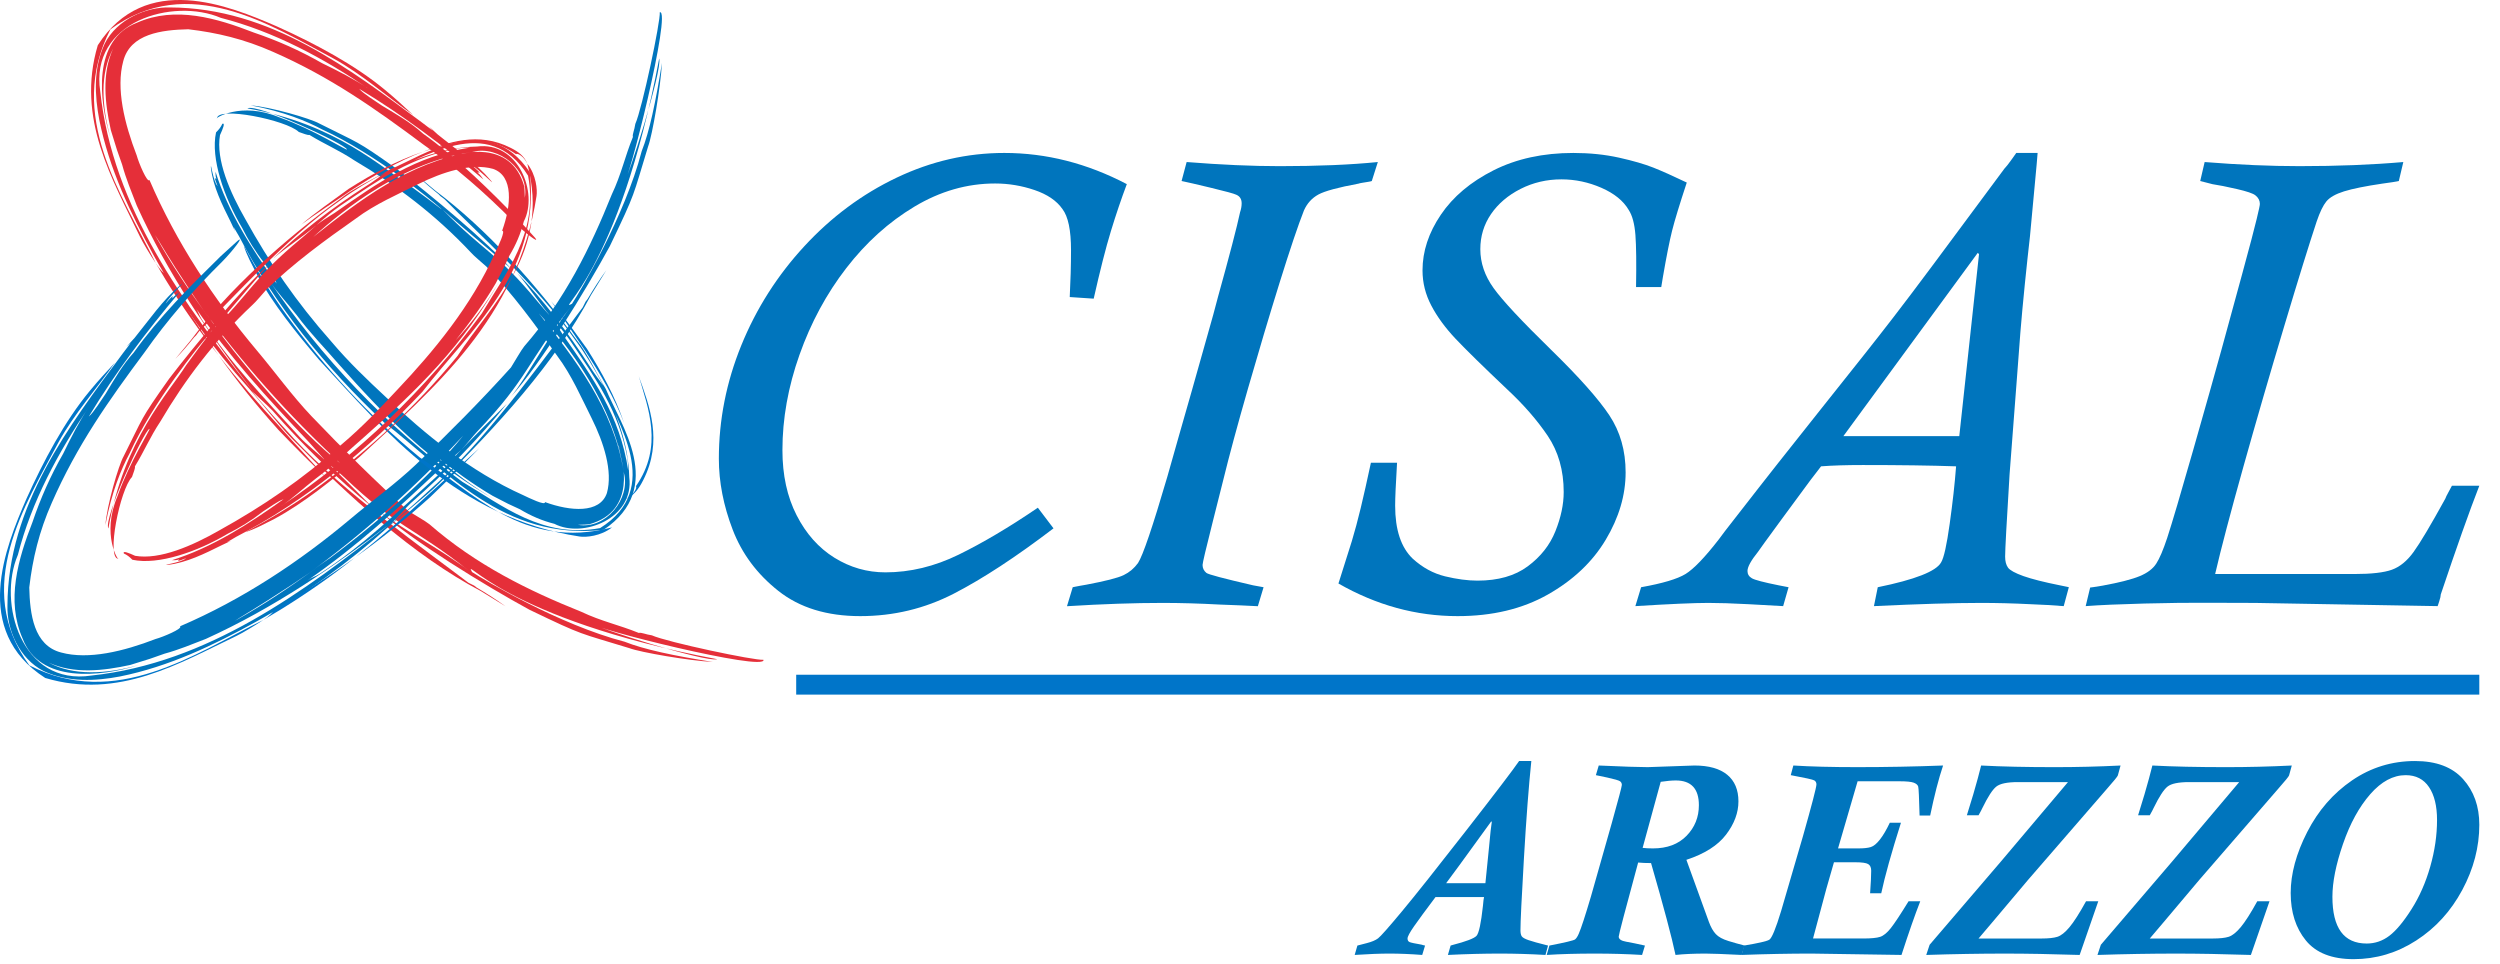
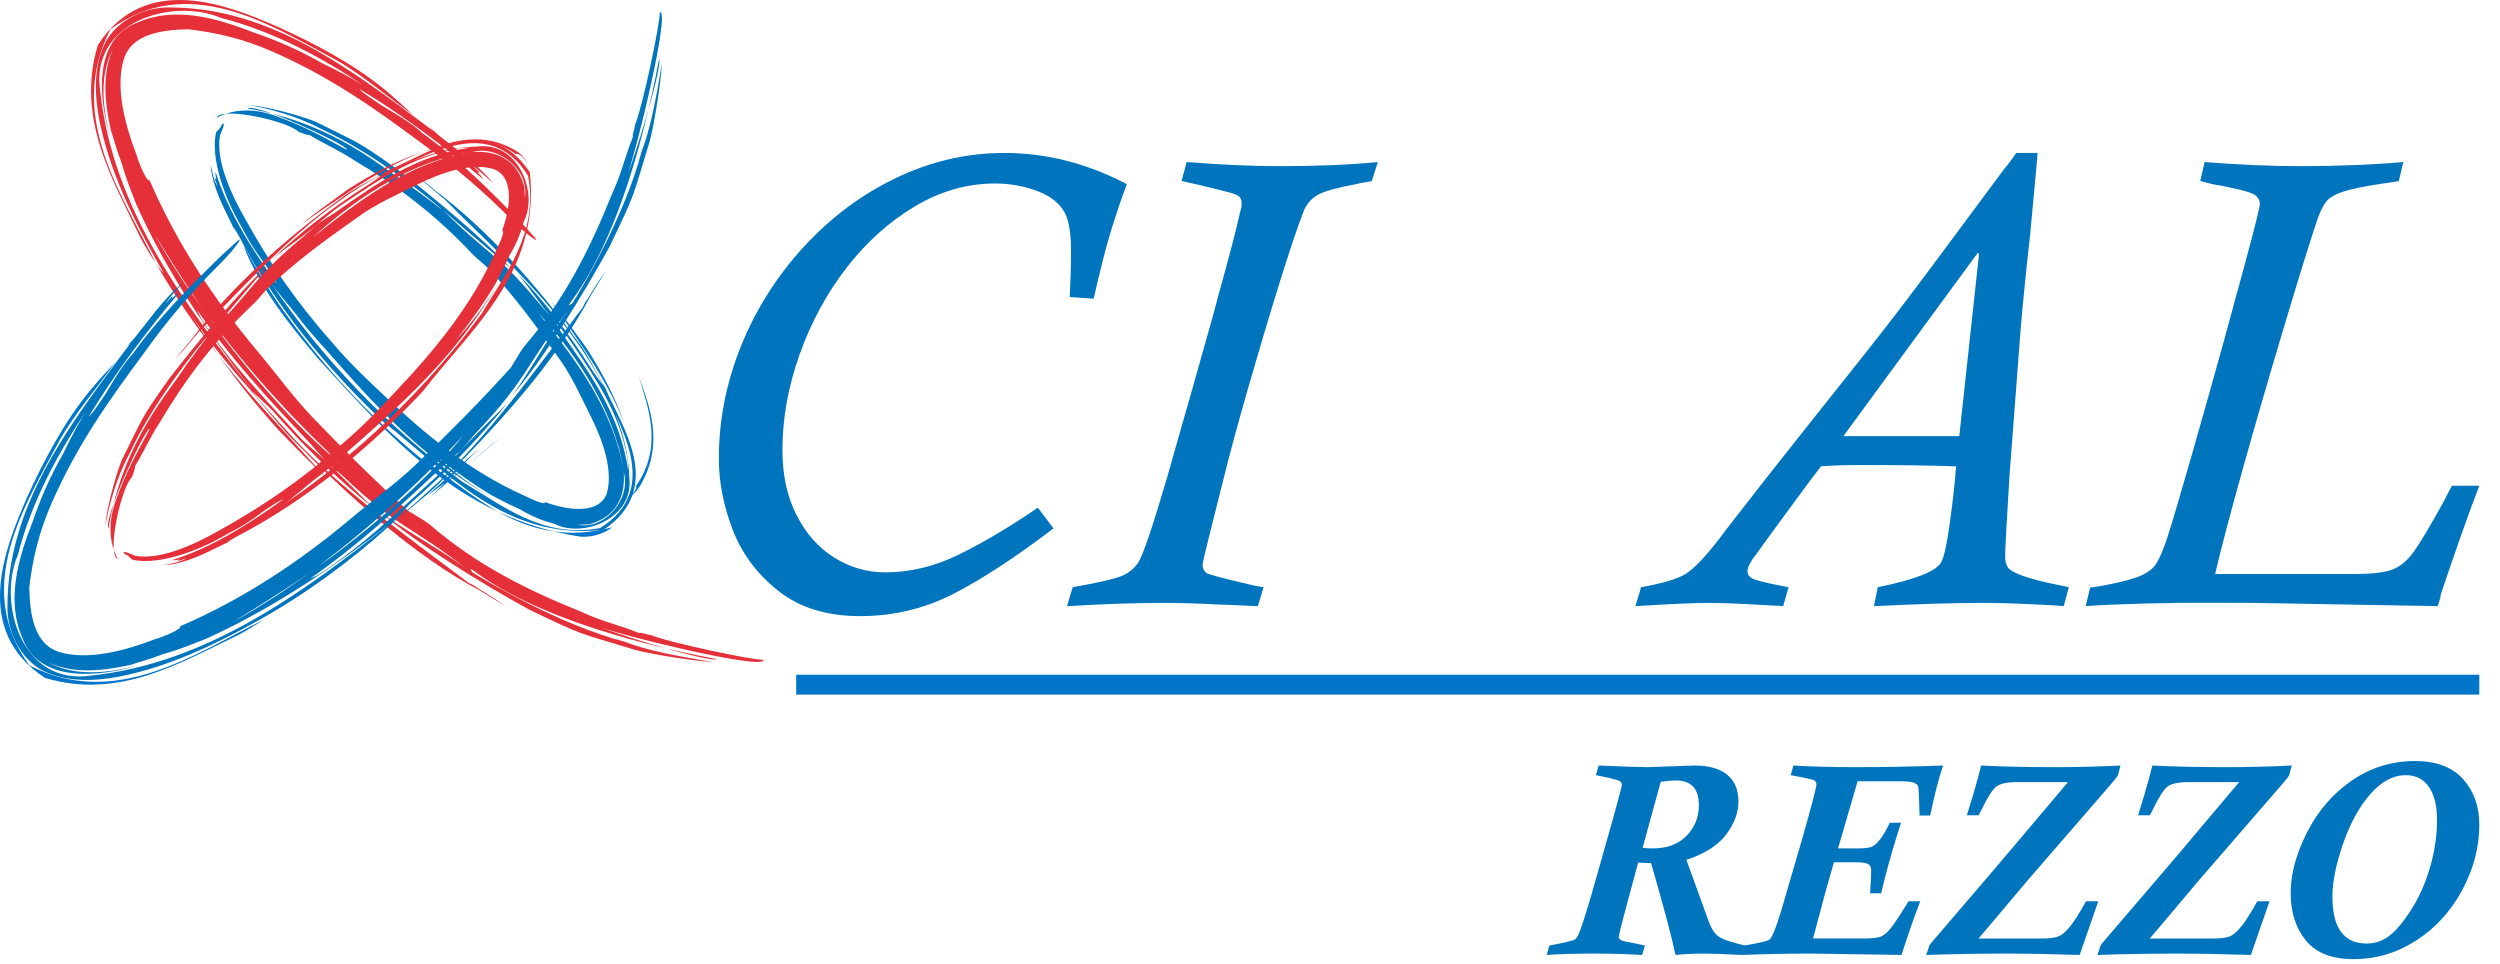
<svg xmlns="http://www.w3.org/2000/svg" width="100%" height="100%" viewBox="0 0 464 179" version="1.1" xml:space="preserve" style="fill-rule:evenodd;clip-rule:evenodd;stroke-linejoin:round;stroke-miterlimit:2;">
  <g id="loghi">
    <path d="M192.625,94.232l2.904,3.831c-6.936,5.293 -13.102,9.331 -18.496,12.115c-5.403,2.781 -11.191,4.175 -17.374,4.175c-6.186,0 -11.252,-1.562 -15.189,-4.674c-3.945,-3.115 -6.772,-6.905 -8.486,-11.379c-1.715,-4.469 -2.565,-8.856 -2.565,-13.155c0,-7.21 1.389,-14.226 4.165,-21.045c2.773,-6.818 6.672,-12.951 11.693,-18.391c5.019,-5.44 10.737,-9.686 17.154,-12.741c6.417,-3.054 13.075,-4.58 19.97,-4.58c7.796,0 15.371,1.927 22.735,5.788c-1.024,2.72 -2.011,5.634 -2.957,8.733c-0.945,3.097 -2.008,7.273 -3.189,12.522l-4.447,-0.298c0.154,-2.997 0.238,-5.898 0.238,-8.702c0,-3.71 -0.532,-6.256 -1.596,-7.637c-1.068,-1.54 -2.797,-2.714 -5.182,-3.524c-2.386,-0.809 -4.828,-1.214 -7.308,-1.214c-5.209,0 -10.201,1.435 -14.978,4.296c-4.772,2.86 -8.994,6.671 -12.66,11.425c-3.671,4.758 -6.562,10.114 -8.673,16.076c-2.112,5.956 -3.165,11.858 -3.165,17.699c0,4.62 0.877,8.649 2.634,12.081c1.752,3.434 4.087,6.057 7.008,7.876c2.921,1.814 6.079,2.721 9.472,2.721c4.577,0 9.107,-1.088 13.584,-3.279c4.479,-2.188 9.385,-5.096 14.708,-8.719" style="fill:#0075bd;fill-rule:nonzero;" />
    <path d="M255.726,30.075l-1.121,3.522c-0.08,0.041 -0.298,0.091 -0.65,0.148c-0.354,0.063 -0.722,0.12 -1.096,0.178c-0.375,0.059 -0.6,0.11 -0.676,0.15c-3.828,0.709 -6.327,1.389 -7.512,2.041c-1.177,0.652 -2.071,1.626 -2.653,2.931c-1.063,2.679 -2.569,7.149 -4.52,13.399c-1.947,6.257 -3.901,12.808 -5.869,19.65c-1.966,6.841 -3.499,12.512 -4.599,17.016c-0.041,0.194 -0.69,2.777 -1.951,7.745c-1.258,4.972 -1.884,7.639 -1.884,7.993c0,0.596 0.231,1.087 0.706,1.479c0.311,0.278 3.202,1.044 8.673,2.309l1.943,0.354l-1.061,3.523c-1.886,-0.103 -4.225,-0.204 -7.022,-0.304c-3.852,-0.207 -7.395,-0.308 -10.619,-0.308c-5.236,0 -11.162,0.201 -17.786,0.612l1.067,-3.523c0.036,0 0.177,-0.03 0.411,-0.087c0.235,-0.057 0.552,-0.12 0.944,-0.181c0.391,-0.056 0.79,-0.123 1.187,-0.207c3.544,-0.669 5.853,-1.257 6.916,-1.776c1.061,-0.509 1.947,-1.259 2.663,-2.245c0.901,-1.379 2.71,-6.708 5.427,-15.98c0.117,-0.468 0.837,-2.998 2.148,-7.575c1.322,-4.573 2.135,-7.433 2.453,-8.581c0.823,-2.961 1.722,-6.12 2.679,-9.495c0.967,-3.373 1.687,-5.989 2.156,-7.843c2.127,-7.655 3.486,-12.861 4.075,-15.625c0.197,-0.588 0.294,-1.143 0.294,-1.655c0,-0.786 -0.338,-1.318 -1.004,-1.597c-0.392,-0.197 -1.938,-0.622 -4.631,-1.271c-2.699,-0.652 -4.54,-1.076 -5.514,-1.275l0.938,-3.522c6.373,0.508 12.134,0.766 17.29,0.766c7.087,0 13.156,-0.258 18.198,-0.766" style="fill:#0075bd;fill-rule:nonzero;" />
-     <path d="M254.441,85.881l4.852,0c-0.118,2.048 -0.211,3.717 -0.268,4.998c-0.057,1.278 -0.084,2.275 -0.084,2.981c0,4.46 1.081,7.736 3.256,9.824c1.819,1.656 3.82,2.75 6.015,3.285c2.192,0.528 4.199,0.796 6.012,0.796c3.831,0 6.943,-0.887 9.335,-2.663c2.389,-1.774 4.099,-3.942 5.122,-6.504c1.031,-2.566 1.542,-4.988 1.542,-7.278c0,-4.024 -0.993,-7.501 -2.97,-10.438c-1.991,-2.94 -4.491,-5.805 -7.508,-8.611c-4.491,-4.253 -7.692,-7.391 -9.606,-9.415c-1.91,-2.032 -3.409,-4.079 -4.49,-6.15c-1.087,-2.061 -1.629,-4.239 -1.629,-6.524c0,-3.543 1.138,-6.989 3.406,-10.335c2.265,-3.349 5.531,-6.093 9.786,-8.24c4.266,-2.145 9.191,-3.219 14.795,-3.219c3.035,0 5.865,0.291 8.488,0.873c2.62,0.586 4.741,1.201 6.36,1.844c1.619,0.642 3.688,1.569 6.21,2.776c-1.338,4.065 -2.248,7.043 -2.724,8.937c-0.474,1.89 -1.044,4.764 -1.712,8.632l-0.301,1.833l-4.678,0c0.077,-4.38 0.04,-7.598 -0.117,-9.673c-0.16,-2.067 -0.575,-3.616 -1.244,-4.64c-0.988,-1.696 -2.677,-3.065 -5.063,-4.111c-2.392,-1.044 -4.868,-1.57 -7.434,-1.57c-2.723,0 -5.252,0.596 -7.584,1.777c-2.326,1.184 -4.156,2.743 -5.478,4.673c-1.321,1.938 -1.983,4.106 -1.983,6.508c0,2.527 0.819,4.935 2.462,7.22c1.635,2.289 5.186,6.093 10.639,11.419c5.213,5.089 8.829,9.154 10.847,12.192c2.017,3.038 3.021,6.568 3.021,10.593c0,4.219 -1.231,8.391 -3.697,12.513c-2.466,4.122 -6.056,7.514 -10.766,10.177c-4.714,2.661 -10.289,3.992 -16.719,3.992c-7.692,0 -15.066,-2.021 -22.118,-6.052c1.1,-3.437 1.93,-6.056 2.485,-7.873c0.549,-1.81 1.098,-3.86 1.653,-6.15c0.549,-2.288 1.181,-5.084 1.887,-8.397" style="fill:#0075bd;fill-rule:nonzero;" />
    <path d="M342.125,80.95l21.517,0l3.664,-33.785l-0.235,-0.235l-24.946,34.02Zm41.849,28.04l-0.947,3.507c-2.05,-0.164 -4.095,-0.278 -6.142,-0.355c-3.236,-0.164 -6.308,-0.241 -9.225,-0.241c-4.888,0 -11.506,0.197 -19.857,0.596l0.71,-3.507c6.931,-1.418 10.853,-2.957 11.759,-4.616c0.512,-0.834 1.044,-3.216 1.593,-7.164c0.552,-3.951 0.95,-7.504 1.185,-10.659c-4.651,-0.161 -10.419,-0.242 -17.315,-0.242c-3.074,0 -5.657,0.081 -7.745,0.242c-0.471,0.632 -0.823,1.081 -1.041,1.358c-0.214,0.277 -0.518,0.672 -0.913,1.185c-0.826,1.103 -2.633,3.559 -5.41,7.34c-2.776,3.794 -4.226,5.785 -4.343,5.989c-1.301,1.616 -1.95,2.8 -1.95,3.553c0,0.588 0.277,1.04 0.83,1.359c0.552,0.314 2.204,0.745 4.965,1.301c1.184,0.241 1.79,0.354 1.83,0.354l-1.004,3.507c-1.262,-0.084 -3.39,-0.204 -6.387,-0.355c-3.075,-0.164 -5.574,-0.241 -7.501,-0.241c-2.603,0 -7.117,0.197 -13.541,0.596l1.065,-3.507c3.981,-0.709 6.728,-1.528 8.247,-2.455c1.516,-0.931 3.576,-3.072 6.177,-6.428c0.47,-0.672 1.508,-2.02 3.104,-4.054c1.593,-2.032 3.034,-3.874 4.313,-5.535c1.278,-1.656 2.468,-3.172 3.576,-4.556l7.863,-9.917c3.7,-4.644 6.413,-8.057 8.126,-10.221c1.717,-2.165 3.507,-4.453 5.377,-6.876c1.874,-2.422 4.416,-5.788 7.628,-10.101c3.209,-4.305 7.559,-10.164 13.035,-17.568c0.275,-0.271 0.666,-0.767 1.178,-1.475c0.515,-0.709 0.849,-1.181 1.007,-1.416l3.962,0c-0.04,0.632 -0.225,2.727 -0.563,6.287c-0.334,3.563 -0.622,6.625 -0.856,9.184c-0.278,2.403 -0.592,5.353 -0.951,8.86c-0.35,3.5 -0.628,6.484 -0.826,8.946c-0.194,2.459 -0.441,5.698 -0.736,9.716c-0.298,4.011 -0.719,9.562 -1.272,16.645c-0.548,8.926 -0.826,14.015 -0.826,15.279c0,0.868 0.178,1.546 0.533,2.045c0.351,0.489 1.311,1.017 2.867,1.573c1.558,0.548 3.81,1.121 6.768,1.713c1.181,0.241 1.734,0.354 1.653,0.354" style="fill:#0075bd;fill-rule:nonzero;" />
    <path d="M408.362,33.598l0.819,-3.523c6.361,0.508 12.229,0.762 17.613,0.762c7.005,0 13.425,-0.254 19.26,-0.762l-0.833,3.523c-0.511,0.12 -1.515,0.277 -3.014,0.475c-3.195,0.471 -5.577,0.954 -7.157,1.445c-1.572,0.495 -2.663,1.118 -3.278,1.867c-0.612,0.746 -1.212,1.994 -1.801,3.728c-1.375,4.141 -3.388,10.629 -6.032,19.464c-2.653,8.83 -5.172,17.516 -7.568,26.054c-2.392,8.541 -4.145,15.176 -5.242,19.907l25.862,0c3.151,0 5.464,-0.267 6.942,-0.796c1.479,-0.532 2.818,-1.626 4.019,-3.286c1.208,-1.656 3.168,-4.948 5.885,-9.883c0.114,-0.315 0.304,-0.696 0.555,-1.148c0.261,-0.455 0.492,-0.88 0.683,-1.27l5.085,0c-1.854,4.756 -4.235,11.478 -7.156,20.177c0,0.268 -0.094,0.709 -0.294,1.312c-0.192,0.605 -0.295,0.89 -0.295,0.852c-0.117,0 -6.856,-0.123 -20.212,-0.354l-13.6,-0.24c-3.101,0 -6.153,-0.011 -9.154,-0.028c-3.005,-0.023 -6.812,0.028 -11.419,0.141c-4.607,0.121 -8.244,0.278 -10.927,0.481l0.829,-3.449c0.121,0 0.887,-0.113 2.302,-0.35c3.189,-0.586 5.497,-1.182 6.916,-1.774c1.419,-0.589 2.433,-1.362 3.045,-2.308c0.615,-0.944 1.295,-2.54 2.041,-4.788c0.899,-2.76 2.509,-8.201 4.827,-16.321c2.316,-8.124 4.066,-14.32 5.243,-18.599c1.178,-4.272 2.466,-8.976 3.855,-14.102c1.398,-5.122 2.288,-8.515 2.682,-10.171c0.392,-1.616 0.589,-2.543 0.589,-2.78c0,-0.629 -0.274,-1.161 -0.826,-1.596c-0.434,-0.358 -1.593,-0.75 -3.473,-1.181c-1.883,-0.432 -3.378,-0.73 -4.48,-0.89" style="fill:#0075bd;fill-rule:nonzero;" />
    <path d="M28.097,42.424c2.652,4.819 5.564,9.411 8.683,13.771c8.269,12.011 18.98,23.9 26.362,29.784c-9.376,-8.702 -18.311,-18.628 -26.362,-29.784c7.804,10.509 1.626,3.277 -7.482,-11.756c-0.226,-0.337 -0.714,-1.057 -1.201,-2.015m-2.702,-4.246c-0.984,-2.547 -2.009,-4.978 -2.734,-7.649l-0.958,-2.728l-1.132,-3.648c-1.097,-4.978 -1.723,-10.457 0.433,-15.133c-2.453,4.555 -2.19,10.547 -0.436,16.787c-2.297,-7.354 -3.385,-18.458 4.892,-21.606c7.065,-3.119 14.79,-0.833 21.649,1.841c4.334,1.468 8.56,3.326 12.702,5.703c3.011,1.456 5.929,2.944 8.632,4.753c-8.443,-5.714 -17.544,-10.634 -27.45,-13.18c-8.89,-3.808 -24.403,0.639 -22.385,13.682c2.319,21.527 15.438,39.32 28.529,55.846c-8.425,-10.941 -15.994,-22.023 -21.742,-34.668m70.027,3.065c-5.521,-5.587 -10.872,-10.213 -16.796,-14.382c-8.971,-6.683 -17.314,-12.581 -27.982,-17.252c-5.32,-2.357 -10.377,-3.555 -15.699,-4.178c-4.921,0.118 -10.76,0.821 -12.069,5.917c-1.384,5.074 0.23,11.615 2.507,17.527c0.358,1.337 1.958,5.148 2.36,4.535c4.963,11.576 11.949,22.124 19.907,31.609c3.359,3.98 6.551,8.419 10.155,12.215c5.89,6.159 11.796,12.02 17.975,17.6c0.979,0.632 3.18,1.859 3.925,2.468c8.638,7.526 18.284,12.274 28.156,16.234c3.794,1.802 7.006,2.431 10.703,3.939c0.433,-0.151 1.294,0.291 2.422,0.444c2.83,1.269 19.138,4.714 20.718,4.538c0.596,2.3 -32.574,-5.977 -31.837,-6.759c0.558,0.776 21.167,7.297 23.257,6.655c-39.883,-7.535 -47.285,-19.465 -45.517,-16.185c2.234,1.48 16.197,9.788 28.325,12.938c3.589,1.43 9.039,2.584 16.379,3.754c-4.41,-0.221 -13.479,-1.793 -15.501,-2.561c-9.538,-2.936 -8.224,-2.165 -18.516,-7.116c-8.209,-4.462 -21.996,-12.932 -27.965,-18.38c3.199,2.723 11.884,7.377 16.663,11.104c-10.391,-8.214 -13.037,-7.744 -23.147,-17.37c-0.94,-0.889 -2.162,-1.791 -3.332,-2.907c-1.028,-1.152 -1.994,-2.24 -3.215,-3.608c-7.815,-8.286 -14.62,-15.683 -21.042,-24.941c0.583,0.771 0.692,1.447 1.237,2.273c5.343,8.146 11.163,14.079 18.038,21.662c1.311,1.472 3.538,3.122 4.982,4.614c3.049,2.918 5.703,5.607 8.513,8.417c-6.201,-4.946 -12.861,-11.442 -18.445,-17.83c-1.229,-1.258 -2.843,-2.683 -3.846,-3.638c2.472,3.066 5.189,5.924 7.846,8.865c9.485,10.181 24.408,20.654 32.348,26.708c0.27,0.132 0.536,0.269 1.068,0.535l0.468,0.359c1.68,0.995 3.652,2.232 5.365,3.49l-4.587,-2.83c-12.475,-6.574 -24.542,-17.589 -35.124,-28.356c-2.356,-2.4 -5.764,-6.824 -7.982,-9.342c-6.618,-7.346 -12.736,-15.757 -17.569,-24.522c-4.355,-7.886 -8.306,-16.132 -10.139,-25.226c-0.847,-4.487 -1.153,-9.507 0.997,-14.144c2.295,-4.575 7.799,-6.88 12.161,-6.734c18.53,0.06 33.36,11.437 46.824,21.425l1.898,1.442l-0.699,-0.773l1.662,1.512c3.414,2.771 7.017,5.209 9.824,8.51c1.119,1.38 -2.231,-2.164 -3.478,-2.757c0.759,0.596 1.43,1.307 1.43,1.307c0,0 -0.223,-0.023 -0.447,-0.049c0.586,0.459 0.805,0.881 1.127,1.315c-7.249,-6.13 -14.875,-11.889 -23.065,-16.835c0.743,0.906 3.156,2.374 4.255,3.141c2.711,1.623 5.45,3.215 7.598,5.181c6.575,4.694 12.473,10.626 17.906,16.156l2.856,3.142c1.104,1.359 -1.822,-0.848 -3.856,-2.856" style="fill:#e52f39;fill-rule:nonzero;" />
    <path d="M61.915,10.87c5.275,2.915 9.906,7.045 14.757,10.467c-1.675,-1.555 -3.156,-2.954 -5.247,-4.677c-5.64,-4.671 -12.977,-8.575 -20.031,-11.756c-8.946,-3.884 -24.43,-10.244 -33.243,3.489c-4.077,13.638 2.743,24.899 7.81,35.504c0.518,1.069 1.858,3.324 2.949,4.955c-6.314,-12.827 -16.657,-27.41 -8.416,-43.404c14.529,-10.638 29.781,-0.748 41.421,5.422" style="fill:#e52f39;fill-rule:nonzero;" />
    <path d="M51.695,79.811c3.02,3.164 6.102,6.219 9.104,9.139c-2.546,-2.841 -6.067,-6.583 -8.834,-9.7c-3.978,-4.289 -7.836,-8.705 -11.386,-13.289c3.357,4.737 7.037,9.321 11.116,13.85" style="fill:#e52f39;fill-rule:nonzero;" />
    <path d="M28.911,48.851l1.866,3.122c2.932,4.759 6.193,9.479 9.801,13.988c-3.62,-4.926 -6.81,-10.085 -9.96,-15.345c-0.249,0.172 -0.949,-0.615 -1.708,-1.765" style="fill:#e52f39;fill-rule:nonzero;" />
    <path d="M42.426,115.887c4.818,-2.651 9.413,-5.566 13.771,-8.686c12.01,-8.268 23.9,-18.979 29.786,-26.362c-8.708,9.377 -18.634,18.315 -29.786,26.362c10.509,-7.803 3.28,-1.626 -11.757,7.485c-0.337,0.224 -1.054,0.714 -2.014,1.201m-4.244,2.703c-2.549,0.983 -4.98,2.008 -7.649,2.734l-2.73,0.959l-3.647,1.134c-4.979,1.09 -10.458,1.719 -15.135,-0.442c4.552,2.459 10.55,2.195 16.788,0.442c-7.355,2.3 -18.459,3.382 -21.607,-4.895c-3.119,-7.066 -0.836,-14.79 1.839,-21.649c1.467,-4.334 3.325,-8.56 5.702,-12.705c1.456,-3.009 2.944,-5.928 4.751,-8.632c-5.711,8.446 -10.631,17.547 -13.178,27.454c-3.802,8.889 0.64,24.399 13.685,22.387c21.529,-2.32 39.32,-15.441 55.844,-28.529c-10.94,8.422 -22.02,15.991 -34.663,21.742m3.059,-70.033c-5.586,5.523 -10.211,10.872 -14.381,16.796c-6.68,8.971 -12.581,17.313 -17.252,27.982c-2.355,5.321 -3.556,10.379 -4.176,15.699c0.119,4.924 0.821,10.759 5.921,12.072c5.07,1.387 11.614,-0.228 17.523,-2.508c1.337,-0.354 5.148,-1.957 4.535,-2.357c11.576,-4.965 22.122,-11.949 31.61,-19.909c3.979,-3.356 8.419,-6.552 12.218,-10.153c6.158,-5.892 12.016,-11.798 17.596,-17.977c0.632,-0.98 1.86,-3.184 2.468,-3.926c7.527,-8.637 12.271,-18.285 16.235,-28.156c1.799,-3.796 2.428,-7.007 3.935,-10.705c-0.151,-0.433 0.295,-1.295 0.444,-2.422c1.273,-2.83 4.714,-19.138 4.538,-20.722c2.301,-0.592 -5.973,32.578 -6.756,31.842c0.777,-0.559 7.292,-21.167 6.652,-23.258c-7.532,39.883 -19.461,47.288 -16.181,45.52c1.479,-2.235 9.787,-16.201 12.935,-28.325c1.43,-3.592 2.583,-9.043 3.756,-16.382c-0.227,4.41 -1.796,13.481 -2.564,15.501c-2.932,9.538 -2.161,8.224 -7.113,18.518c-4.462,8.207 -12.932,21.997 -18.379,27.969c2.722,-3.202 7.376,-11.887 11.101,-16.668c-8.212,10.39 -7.742,13.039 -17.368,23.149c-0.889,0.943 -1.787,2.161 -2.906,3.334c-1.156,1.028 -2.241,1.994 -3.609,3.213c-8.286,7.815 -15.683,14.62 -24.943,21.042c0.774,-0.584 1.453,-0.692 2.278,-1.238c8.147,-5.343 14.076,-11.162 21.659,-18.037c1.476,-1.311 3.122,-3.538 4.615,-4.98c2.918,-3.054 5.607,-5.705 8.419,-8.513c-4.946,6.199 -11.441,12.862 -17.83,18.443c-1.263,1.229 -2.686,2.843 -3.637,3.846c3.063,-2.472 5.92,-5.189 8.861,-7.846c10.184,-9.482 20.654,-24.409 26.708,-32.351c0.133,-0.267 0.266,-0.536 0.535,-1.068l0.36,-0.468c0.994,-1.677 2.232,-3.648 3.49,-5.362l-2.83,4.583c-6.572,12.479 -17.589,24.547 -28.356,35.128c-2.4,2.356 -6.824,5.764 -9.343,7.982c-7.346,6.62 -15.759,12.736 -24.521,17.569c-7.886,4.354 -16.133,8.309 -25.226,10.142c-4.487,0.844 -9.507,1.152 -14.145,-1c-4.575,-2.298 -6.883,-7.799 -6.733,-12.161c0.054,-18.53 11.433,-33.36 21.422,-46.824l1.441,-1.898l-0.776,0.696l1.516,-1.663c2.767,-3.413 5.21,-7.016 8.506,-9.821c1.38,-1.121 -2.161,2.23 -2.753,3.476c0.595,-0.759 1.303,-1.43 1.303,-1.43c0,0 -0.022,0.224 -0.045,0.447c0.456,-0.586 0.878,-0.804 1.312,-1.128c-6.128,7.25 -11.887,14.878 -16.833,23.066c0.907,-0.742 2.374,-3.157 3.141,-4.252c1.623,-2.714 3.216,-5.453 5.182,-7.601c4.693,-6.575 10.623,-12.472 16.155,-17.903l3.142,-2.859c1.359,-1.105 -0.847,1.822 -2.856,3.856" style="fill:#0075bd;fill-rule:nonzero;" />
    <path d="M10.869,82.063c2.915,-5.274 7.044,-9.905 10.467,-14.756c-1.555,1.675 -2.954,3.156 -4.677,5.247c-4.674,5.64 -8.578,12.98 -11.756,20.03c-3.884,8.95 -10.241,24.434 3.492,33.247c13.634,4.079 24.901,-2.743 35.504,-7.808c1.069,-0.518 3.323,-1.86 4.954,-2.948c-12.824,6.314 -27.414,16.656 -43.402,8.413c-10.642,-14.527 -0.752,-29.781 5.418,-41.425" style="fill:#0075c9;fill-rule:nonzero;" />
-     <path d="M79.814,92.29c3.161,-3.022 6.218,-6.103 9.139,-9.108c-2.842,2.55 -6.584,6.069 -9.701,8.837c-4.289,3.977 -8.705,7.838 -13.286,11.386c4.735,-3.358 9.321,-7.036 13.848,-11.115" style="fill:#0075c9;fill-rule:nonzero;" />
-     <path d="M48.854,115.074l3.121,-1.866c4.757,-2.935 9.479,-6.196 13.991,-9.802c-4.931,3.617 -10.087,6.808 -15.347,9.96c0.172,0.247 -0.619,0.946 -1.765,1.708" style="fill:#0075c9;fill-rule:nonzero;" />
+     <path d="M79.814,92.29c3.161,-3.022 6.218,-6.103 9.139,-9.108c-2.842,2.55 -6.584,6.069 -9.701,8.837c4.735,-3.358 9.321,-7.036 13.848,-11.115" style="fill:#0075c9;fill-rule:nonzero;" />
    <path d="M107.275,97.409c5.158,0.898 9.808,-4.85 8.513,-9.677c-1.79,-12.764 -10.53,-23.796 -15.78,-29.571c6.61,8.388 13.887,17.605 15.78,29.571c-0.896,-5.614 -1.371,-6.317 -0.714,-3.861c0.348,1.314 3.292,10.946 -5.711,13.436c-0.355,0.04 -1.131,0.077 -2.088,0.102m-4.383,-0.187c-2.319,-0.586 -4.376,-1.49 -6.39,-2.697l-2.218,-1.028l-2.853,-1.473c-3.76,-2.21 -7.232,-4.761 -10.609,-7.45c3.21,2.915 6.773,5.736 11.581,8.456c-12.479,-6.938 -21.017,-15.842 -29.541,-25.447c-2.544,-2.958 -5.325,-5.768 -7.728,-9.009c-1.728,-2.243 -3.669,-4.264 -5.184,-6.538c9.648,14.325 21.751,27.006 35.872,37.394c7.38,4.35 14.89,10.585 25.557,8.585c11.831,-7.387 3.091,-19.633 0.333,-26.702c2.645,5.284 4.922,10.895 5.073,17.227c1.006,7.668 -8.638,11.428 -13.893,8.682m-62.061,-72.152c-0.807,4.581 1.876,10.677 4.716,15.629c4.482,8.082 9.361,15.261 16.003,22.765c3.221,3.801 6.558,6.974 10.114,10.286c7.048,6.668 15.498,13.705 25.45,18.158c1.045,0.498 4.155,2.02 4.031,1.28c4.716,1.717 10.19,2.161 11.495,-1.674c1.139,-4.056 -0.597,-9.399 -2.821,-13.867c-1.912,-3.812 -3.742,-8.05 -6.38,-11.566c-4.085,-5.821 -8.277,-11.544 -13.158,-16.595c-0.728,-0.66 -2.36,-2.011 -2.89,-2.632c-6.611,-7.039 -13.844,-12.495 -21.608,-17.073c-2.955,-1.963 -5.482,-2.979 -8.349,-4.739c-0.377,0.079 -1.085,-0.249 -1.974,-0.547c-2.269,-2.218 -15.209,-4.841 -15.184,-2.504c-0.527,0.048 4.413,-3.235 11.608,-0.192c6.573,2.339 12.604,6.294 12.505,5.934c-0.272,-0.983 -16.757,-8.64 -18.481,-7.614c16.382,2.793 25.246,11.257 30.28,14.422c5.11,3.693 6.354,4.852 5.526,4.061c-1.66,-1.515 -12.294,-10.192 -21.892,-14.56c-2.847,-1.541 -7.237,-3.351 -13.288,-4.482c3.632,0.267 11.095,2.445 12.717,3.358c7.514,3.806 6.588,2.897 14.45,8.475c6.265,4.79 16.716,13.507 21.254,18.586c-2.609,-2.422 -8.986,-7.6 -12.782,-11.056c7.825,7.968 10.045,7.921 17.552,16.988c0.695,0.848 1.533,1.796 2.459,2.813c0.817,1.026 1.45,2.091 2.292,3.406c5.49,7.881 10.607,15.052 12.113,25.155c-0.031,-0.901 -0.028,-1.419 -0.156,-2.304c-1.575,-8.639 -5.781,-14.586 -10.62,-21.769c-0.937,-1.394 -2.459,-3.167 -3.629,-4.488c-2.303,-2.728 -4.008,-5.459 -6.176,-8.011c4.678,4.759 9.471,11.053 13.38,17.167c0.78,1.295 1.912,2.757 2.62,3.722c-1.603,-3 -3.328,-5.918 -5.35,-8.626c-6.779,-9.779 -18.247,-19.923 -24.116,-25.968c-0.204,-0.148 -0.38,-0.328 -0.799,-0.606l-0.346,-0.354c-1.283,-1.026 -2.781,-2.292 -4.057,-3.541l3.488,2.9c9.487,7.107 18.6,17.255 26.206,27.708c1.853,2.207 3.895,6.589 5.391,9.067c2.668,6.477 11.291,18.298 -0.405,26.151c-18.6,2.082 -29.249,-11.099 -40.719,-19.906c-10.813,-10.193 -20.308,-21.788 -26.952,-34.595l-1.011,-1.728l0.29,0.822l-0.797,-1.703c-1.62,-3.252 -3.297,-6.618 -3.691,-10.074c-0.062,-1.435 0.391,2.474 1.235,3.389c-0.303,-0.745 -0.546,-1.499 -0.507,-1.505l0.283,0.219c-0.184,-0.562 -0.133,-0.944 -0.149,-1.374c2.277,7.317 6.645,14.223 11.328,20.747c-0.281,-0.944 -1.683,-2.866 -2.289,-3.821c-1.655,-2.105 -3.037,-4.36 -4.108,-6.519c-3.337,-5.592 -5.881,-12.923 -4.839,-17.708c0.562,-0.561 0.918,-1.025 1.165,-1.6c0.589,-0.25 0.105,0.932 -0.428,2.093" style="fill:#0075bd;fill-rule:nonzero;" />
    <path d="M53.222,58.534c-3.003,-4.107 -5.629,-8.583 -8.003,-13.002c0.586,1.875 1.439,3.356 2.459,5.405c2.935,5.439 7.34,10.886 11.535,15.829c12.464,13.507 25.824,29.376 48.367,32.813c1.163,0.176 3.927,-0.051 6.009,-1.696c-16.481,4.342 -25.884,-6.598 -35.702,-12.997c-9.416,-7.732 -17.601,-16.61 -24.665,-26.352" style="fill:#0075c9;fill-rule:nonzero;" />
    <path d="M108.923,64.71c-2.232,-3.012 -4.325,-6.114 -6.637,-8.803c1.938,2.573 4.317,6.306 6.343,9.233c2.725,4.217 5.351,8.544 7.197,13.368c-1.659,-4.899 -4.101,-9.371 -6.903,-13.799" style="fill:#0075c9;fill-rule:nonzero;" />
    <path d="M115.919,92.719c1.693,-0.649 2.657,-2.004 3.463,-3.606c3.704,-7.241 1.151,-13.802 -0.819,-19.276c1.693,5.839 4.63,12.972 -0.542,20.409c0.277,0.211 -0.282,1.593 -2.102,2.473" style="fill:#0075c9;fill-rule:nonzero;" />
    <path d="M97.408,36.705c0.887,-5.155 -4.854,-9.804 -9.683,-8.51c-12.766,1.791 -23.797,10.528 -29.571,15.777c8.385,-6.61 17.606,-13.884 29.571,-15.777c-5.614,0.896 -6.316,1.371 -3.863,0.714c1.32,-0.35 10.945,-3.288 13.442,5.708c0.04,0.355 0.074,1.131 0.104,2.088m-0.187,4.383c-0.584,2.32 -1.487,4.38 -2.694,6.393l-1.028,2.218l-1.473,2.854c-2.207,3.761 -4.762,7.231 -7.45,10.608c2.915,-3.21 5.736,-6.773 8.456,-11.581c-6.937,12.479 -15.842,21.018 -25.447,29.541c-2.958,2.544 -5.768,5.326 -9.006,7.729c-2.243,1.727 -4.264,3.668 -6.538,5.183c14.325,-9.645 27,-21.751 37.39,-35.875c4.351,-7.376 10.592,-14.891 8.578,-25.557c-7.388,-11.825 -19.637,-3.091 -26.705,-0.329c5.284,-2.646 10.898,-4.926 17.226,-5.077c7.669,-1.003 11.431,8.635 8.691,13.893m-72.152,62.069c4.584,0.8 10.68,-1.881 15.635,-4.719c8.082,-4.481 15.261,-9.36 22.762,-16.005c3.801,-3.218 6.974,-6.561 10.289,-10.114c6.665,-7.048 13.705,-15.498 18.155,-25.45c0.498,-1.045 2.019,-4.158 1.277,-4.03c1.72,-4.717 2.157,-10.188 -1.679,-11.496c-4.057,-1.142 -9.403,0.594 -13.867,2.818c-3.816,1.912 -8.053,3.742 -11.566,6.383c-5.824,4.082 -11.544,8.274 -16.595,13.161c-0.66,0.726 -2.011,2.357 -2.629,2.89c-7.04,6.611 -12.496,13.846 -17.071,21.611c-1.963,2.958 -2.979,5.481 -4.736,8.349c0.077,0.377 -0.252,1.088 -0.547,1.977c-2.218,2.266 -4.844,15.209 -2.504,15.184c0.048,0.526 -3.235,-4.413 -0.195,-11.613c2.339,-6.569 6.295,-12.602 5.934,-12.503c-0.982,0.272 -8.637,16.759 -7.614,18.484c2.793,-16.382 11.258,-25.249 14.419,-30.285c3.696,-5.109 4.852,-6.352 4.062,-5.528c-1.515,1.663 -10.189,12.298 -14.558,21.895c-1.541,2.851 -3.348,7.238 -4.479,13.292c0.264,-3.635 2.446,-11.096 3.358,-12.717c3.804,-7.517 2.894,-6.589 8.472,-14.45c4.787,-6.269 13.501,-16.725 18.58,-21.263c-2.421,2.612 -7.599,8.991 -11.052,12.787c7.966,-7.83 7.917,-10.05 16.982,-17.554c0.85,-0.698 1.799,-1.536 2.816,-2.462c1.022,-0.817 2.087,-1.453 3.402,-2.292c7.881,-5.492 15.059,-10.609 25.155,-12.116c-0.897,0.031 -1.416,0.028 -2.3,0.159c-8.64,1.572 -14.588,5.781 -21.773,10.617c-1.392,0.94 -3.167,2.462 -4.485,3.632c-2.727,2.302 -5.462,4.009 -8.014,6.178c4.762,-4.682 11.057,-9.473 17.167,-13.385c1.294,-0.779 2.759,-1.912 3.722,-2.62c-2.996,1.603 -5.915,3.331 -8.625,5.351c-9.78,6.781 -19.92,18.252 -25.963,24.124c-0.147,0.204 -0.329,0.377 -0.606,0.796l-0.354,0.349c-1.026,1.283 -2.292,2.779 -3.538,4.059l2.898,-3.49c7.104,-9.49 17.248,-18.605 27.703,-26.212c2.207,-1.855 6.587,-3.898 9.067,-5.393c6.475,-2.672 18.299,-11.287 26.152,0.404c2.1,18.603 -11.093,29.255 -19.897,40.72c-10.196,10.812 -21.782,20.313 -34.592,26.957l-1.731,1.008l0.822,-0.292l-1.703,0.802c-3.252,1.617 -6.618,3.291 -10.071,3.689c-1.435,0.061 2.471,-0.392 3.386,-1.239c-0.745,0.303 -1.499,0.55 -1.504,0.51l0.215,-0.28c-0.562,0.182 -0.944,0.13 -1.371,0.147c7.314,-2.278 14.223,-6.646 20.749,-11.329c-0.946,0.283 -2.868,1.683 -3.825,2.289c-2.103,1.655 -4.358,3.04 -6.517,4.108c-5.592,3.338 -12.921,5.881 -17.713,4.844c-0.559,-0.561 -1.022,-0.915 -1.595,-1.165c-0.247,-0.586 0.929,-0.101 2.09,0.428" style="fill:#e52f39;fill-rule:nonzero;" />
-     <path d="M58.537,90.763c-4.105,3.003 -8.581,5.629 -13,8c1.872,-0.587 3.356,-1.437 5.404,-2.456c5.437,-2.936 10.886,-7.343 15.826,-11.538c13.506,-12.465 29.383,-25.821 32.809,-48.371c0.178,-1.161 -0.055,-3.926 -1.703,-6.005c4.36,16.478 -6.586,25.884 -12.982,35.702c-7.737,9.413 -16.613,17.6 -26.354,24.668" style="fill:#e52f39;fill-rule:nonzero;" />
    <path d="M64.703,35.059c-3.012,2.229 -6.113,4.326 -8.805,6.635c2.576,-1.939 6.306,-4.318 9.236,-6.34c4.215,-2.726 8.54,-5.355 13.365,-7.201c-4.899,1.66 -9.368,4.101 -13.796,6.906" style="fill:#e52f39;fill-rule:nonzero;" />
    <path d="M97.872,30.392c-0.552,-1.434 -1.691,-2.244 -3.051,-2.932c-6.13,-3.138 -11.685,-0.974 -16.322,0.694c4.942,-1.433 10.985,-3.923 17.279,0.462c0.182,-0.236 1.346,0.235 2.094,1.776" style="fill:#e52f39;fill-rule:nonzero;" />
    <rect x="147.774" y="125.231" width="312.386" height="3.689" style="fill:#0075c9;" />
-     <path d="M276.877,152.545l-0.101,-0.1c-5.111,7.061 -7.903,10.887 -8.374,11.475l7.289,0l0.681,-6.759c0.219,-2.438 0.387,-3.976 0.505,-4.616m10.441,22.951l-0.479,1.741c-2.926,-0.169 -5.742,-0.253 -8.449,-0.253c-2.976,0 -6.196,0.084 -9.659,0.253l0.504,-1.741c0.016,-0.015 0.125,-0.05 0.328,-0.099c2.539,-0.657 4.031,-1.224 4.477,-1.704c0.445,-0.478 0.844,-2.341 1.197,-5.585c0.068,-0.825 0.135,-1.363 0.203,-1.616l-9.005,0c-1.85,2.455 -3.178,4.264 -3.985,5.424c-0.806,1.16 -1.211,1.916 -1.211,2.27c0,0.336 0.131,0.558 0.392,0.668c0.261,0.109 0.987,0.265 2.182,0.466c0.083,0.018 0.202,0.051 0.352,0.102c0.168,0.05 0.277,0.074 0.328,0.074l-0.529,1.741c-2.186,-0.169 -4.213,-0.253 -6.078,-0.253c-1.75,0 -3.902,0.084 -6.457,0.253l0.504,-1.741l1.74,-0.453c0.925,-0.235 1.623,-0.529 2.094,-0.883c0.47,-0.353 1.955,-2.03 4.451,-5.031c2.498,-3.002 6.482,-8.017 11.955,-15.045c5.473,-7.027 8.73,-11.307 9.773,-12.838l2.27,0c-0.487,4.692 -0.945,10.707 -1.374,18.046c-0.429,7.339 -0.644,11.791 -0.644,13.355c0,0.521 0.08,0.9 0.241,1.134c0.159,0.237 0.575,0.472 1.248,0.707c0.671,0.236 1.882,0.572 3.631,1.008" style="fill:#0075bd;fill-rule:nonzero;" />
    <path d="M304.872,157.364c0.505,0.066 1.144,0.101 1.917,0.101c2.64,0 4.721,-0.783 6.243,-2.346c1.522,-1.564 2.281,-3.456 2.281,-5.675c0,-3.06 -1.428,-4.59 -4.287,-4.59c-0.74,0 -1.674,0.084 -2.799,0.252l-3.355,12.258Zm18.916,18.133l-0.529,1.741c-3.329,-0.169 -5.566,-0.253 -6.709,-0.253c-2.153,0 -4.01,0.084 -5.574,0.253c-0.672,-3.212 -2.186,-8.895 -4.54,-17.05c-0.891,0 -1.689,-0.033 -2.396,-0.101c-2.404,8.845 -3.606,13.427 -3.606,13.746c0,0.47 0.458,0.786 1.374,0.945c0.916,0.16 2.081,0.4 3.494,0.719l-0.531,1.741c-2.774,-0.169 -5.7,-0.253 -8.776,-0.253c-3.381,0 -6.356,0.084 -8.929,0.253l0.505,-1.741c2.942,-0.571 4.531,-0.953 4.766,-1.147c0.236,-0.193 0.463,-0.543 0.681,-1.047c0.455,-1.043 1.202,-3.33 2.245,-6.86l3.859,-13.595c1.262,-4.505 1.892,-6.892 1.892,-7.162c0,-0.302 -0.119,-0.533 -0.353,-0.693c-0.236,-0.16 -1.021,-0.387 -2.359,-0.682c-1.336,-0.294 -2.039,-0.441 -2.106,-0.441l0.53,-1.791c4.49,0.202 7.516,0.303 9.08,0.303l8.675,-0.303c2.674,0 4.704,0.572 6.092,1.716c1.387,1.143 2.08,2.791 2.08,4.943c0,2.103 -0.765,4.157 -2.295,6.167c-1.53,2.009 -3.984,3.568 -7.365,4.678l4.188,11.551c0.353,0.959 0.777,1.703 1.273,2.232c0.496,0.53 1.281,0.959 2.358,1.287c1.076,0.328 1.951,0.576 2.622,0.744c0.204,0.05 0.321,0.084 0.354,0.1" style="fill:#0075bd;fill-rule:nonzero;" />
    <path d="M360.637,142.079c-0.824,2.455 -1.623,5.549 -2.396,9.281l-1.967,0c-0.085,-3.261 -0.169,-5.047 -0.253,-5.359c-0.084,-0.311 -0.358,-0.555 -0.819,-0.731c-0.462,-0.176 -1.359,-0.265 -2.686,-0.265l-7.743,0l-3.632,12.46l3.783,0c1.009,0 1.778,-0.084 2.308,-0.253c0.529,-0.168 1.092,-0.634 1.689,-1.4c0.598,-0.764 1.207,-1.803 1.829,-3.114l2.068,0c-1.782,5.633 -3,9.996 -3.657,13.09l-2.068,0c0.135,-1.883 0.201,-3.279 0.201,-4.188c0,-0.587 -0.184,-0.996 -0.554,-1.222c-0.37,-0.227 -1.186,-0.341 -2.446,-0.341l-3.91,0l-1.412,4.918l-2.472,9.231l9.357,0c1.429,0 2.459,-0.101 3.09,-0.302c0.63,-0.202 1.294,-0.744 1.992,-1.627c0.698,-0.883 1.795,-2.543 3.292,-4.981l2.169,0c-0.975,2.489 -2.135,5.809 -3.481,9.962l-16.721,-0.253c-4.052,0 -8.374,0.084 -12.964,0.253l0.454,-1.741c2.639,-0.437 4.199,-0.794 4.678,-1.071c0.479,-0.278 1.215,-2.056 2.208,-5.334l4.035,-13.822c1.681,-5.935 2.521,-9.164 2.521,-9.685c0,-0.336 -0.135,-0.584 -0.402,-0.744c-0.27,-0.159 -1.725,-0.483 -4.363,-0.971l0.478,-1.791c3.194,0.202 7.154,0.303 11.879,0.303c5.279,0 10.584,-0.101 15.915,-0.303" style="fill:#0075bd;fill-rule:nonzero;" />
    <path d="M393.575,142.079l-0.504,1.842c-0.05,0.185 -0.707,0.992 -1.966,2.422l-14.705,16.972l-6.634,7.869c-1.596,1.901 -2.445,2.901 -2.546,3.002l11.728,0c1.26,0 2.228,-0.105 2.899,-0.315c0.673,-0.21 1.418,-0.798 2.233,-1.766c0.815,-0.966 1.846,-2.577 3.089,-4.829l2.27,0l-3.455,9.962c-5.195,-0.169 -9.81,-0.253 -13.846,-0.253c-4.625,0 -9.5,0.084 -14.628,0.253l0.63,-1.891l13.216,-15.436l12.459,-14.754l-9.305,0c-1.969,0 -3.302,0.277 -3.999,0.832c-0.697,0.555 -1.55,1.866 -2.56,3.934c-0.135,0.302 -0.378,0.765 -0.731,1.387l-2.169,0c0.924,-2.942 1.596,-5.211 2.017,-6.809c0.421,-1.598 0.63,-2.404 0.63,-2.422c3.868,0.202 8.442,0.303 13.721,0.303c4.002,0 8.053,-0.101 12.156,-0.303" style="fill:#0075bd;fill-rule:nonzero;" />
    <path d="M425.355,142.079l-0.505,1.842c-0.051,0.185 -0.706,0.992 -1.968,2.422l-14.703,16.972l-6.634,7.869c-1.597,1.901 -2.446,2.901 -2.547,3.002l11.728,0c1.262,0 2.228,-0.105 2.9,-0.315c0.672,-0.21 1.416,-0.798 2.233,-1.766c0.814,-0.966 1.845,-2.577 3.09,-4.829l2.269,0l-3.455,9.962c-5.195,-0.169 -9.811,-0.253 -13.846,-0.253c-4.624,0 -9.501,0.084 -14.628,0.253l0.629,-1.891l13.216,-15.436l12.459,-14.754l-9.306,0c-1.967,0 -3.299,0.277 -3.997,0.832c-0.699,0.555 -1.552,1.866 -2.56,3.934c-0.135,0.302 -0.379,0.765 -0.732,1.387l-2.168,0c0.923,-2.942 1.596,-5.211 2.017,-6.809c0.42,-1.598 0.631,-2.404 0.631,-2.422c3.867,0.202 8.44,0.303 13.72,0.303c4.001,0 8.053,-0.101 12.157,-0.303" style="fill:#0075bd;fill-rule:nonzero;" />
    <path d="M439.251,175.12c1.547,0 2.951,-0.48 4.212,-1.438c1.261,-0.958 2.632,-2.602 4.11,-4.931c1.481,-2.328 2.641,-4.964 3.481,-7.906c0.842,-2.944 1.261,-5.827 1.261,-8.652c0,-2.589 -0.496,-4.624 -1.488,-6.103c-0.992,-1.48 -2.437,-2.22 -4.338,-2.22c-2.32,0 -4.51,1.178 -6.57,3.531c-2.06,2.354 -3.745,5.432 -5.057,9.231c-1.311,3.8 -1.966,7.071 -1.966,9.811c0,5.784 2.118,8.677 6.355,8.677m8.979,-33.873c3.934,0 6.906,1.119 8.916,3.354c2.008,2.238 3.013,5.062 3.013,8.475c0,4.136 -1.054,8.171 -3.165,12.106c-2.11,3.934 -4.956,7.058 -8.538,9.37c-3.581,2.312 -7.457,3.468 -11.627,3.468c-4.018,0 -6.969,-1.152 -8.851,-3.456c-1.884,-2.303 -2.826,-5.246 -2.826,-8.827c0,-3.548 1.022,-7.318 3.065,-11.312c2.042,-3.992 4.817,-7.188 8.323,-9.584c3.506,-2.396 7.402,-3.594 11.69,-3.594" style="fill:#0075bd;fill-rule:nonzero;" />
  </g>
</svg>